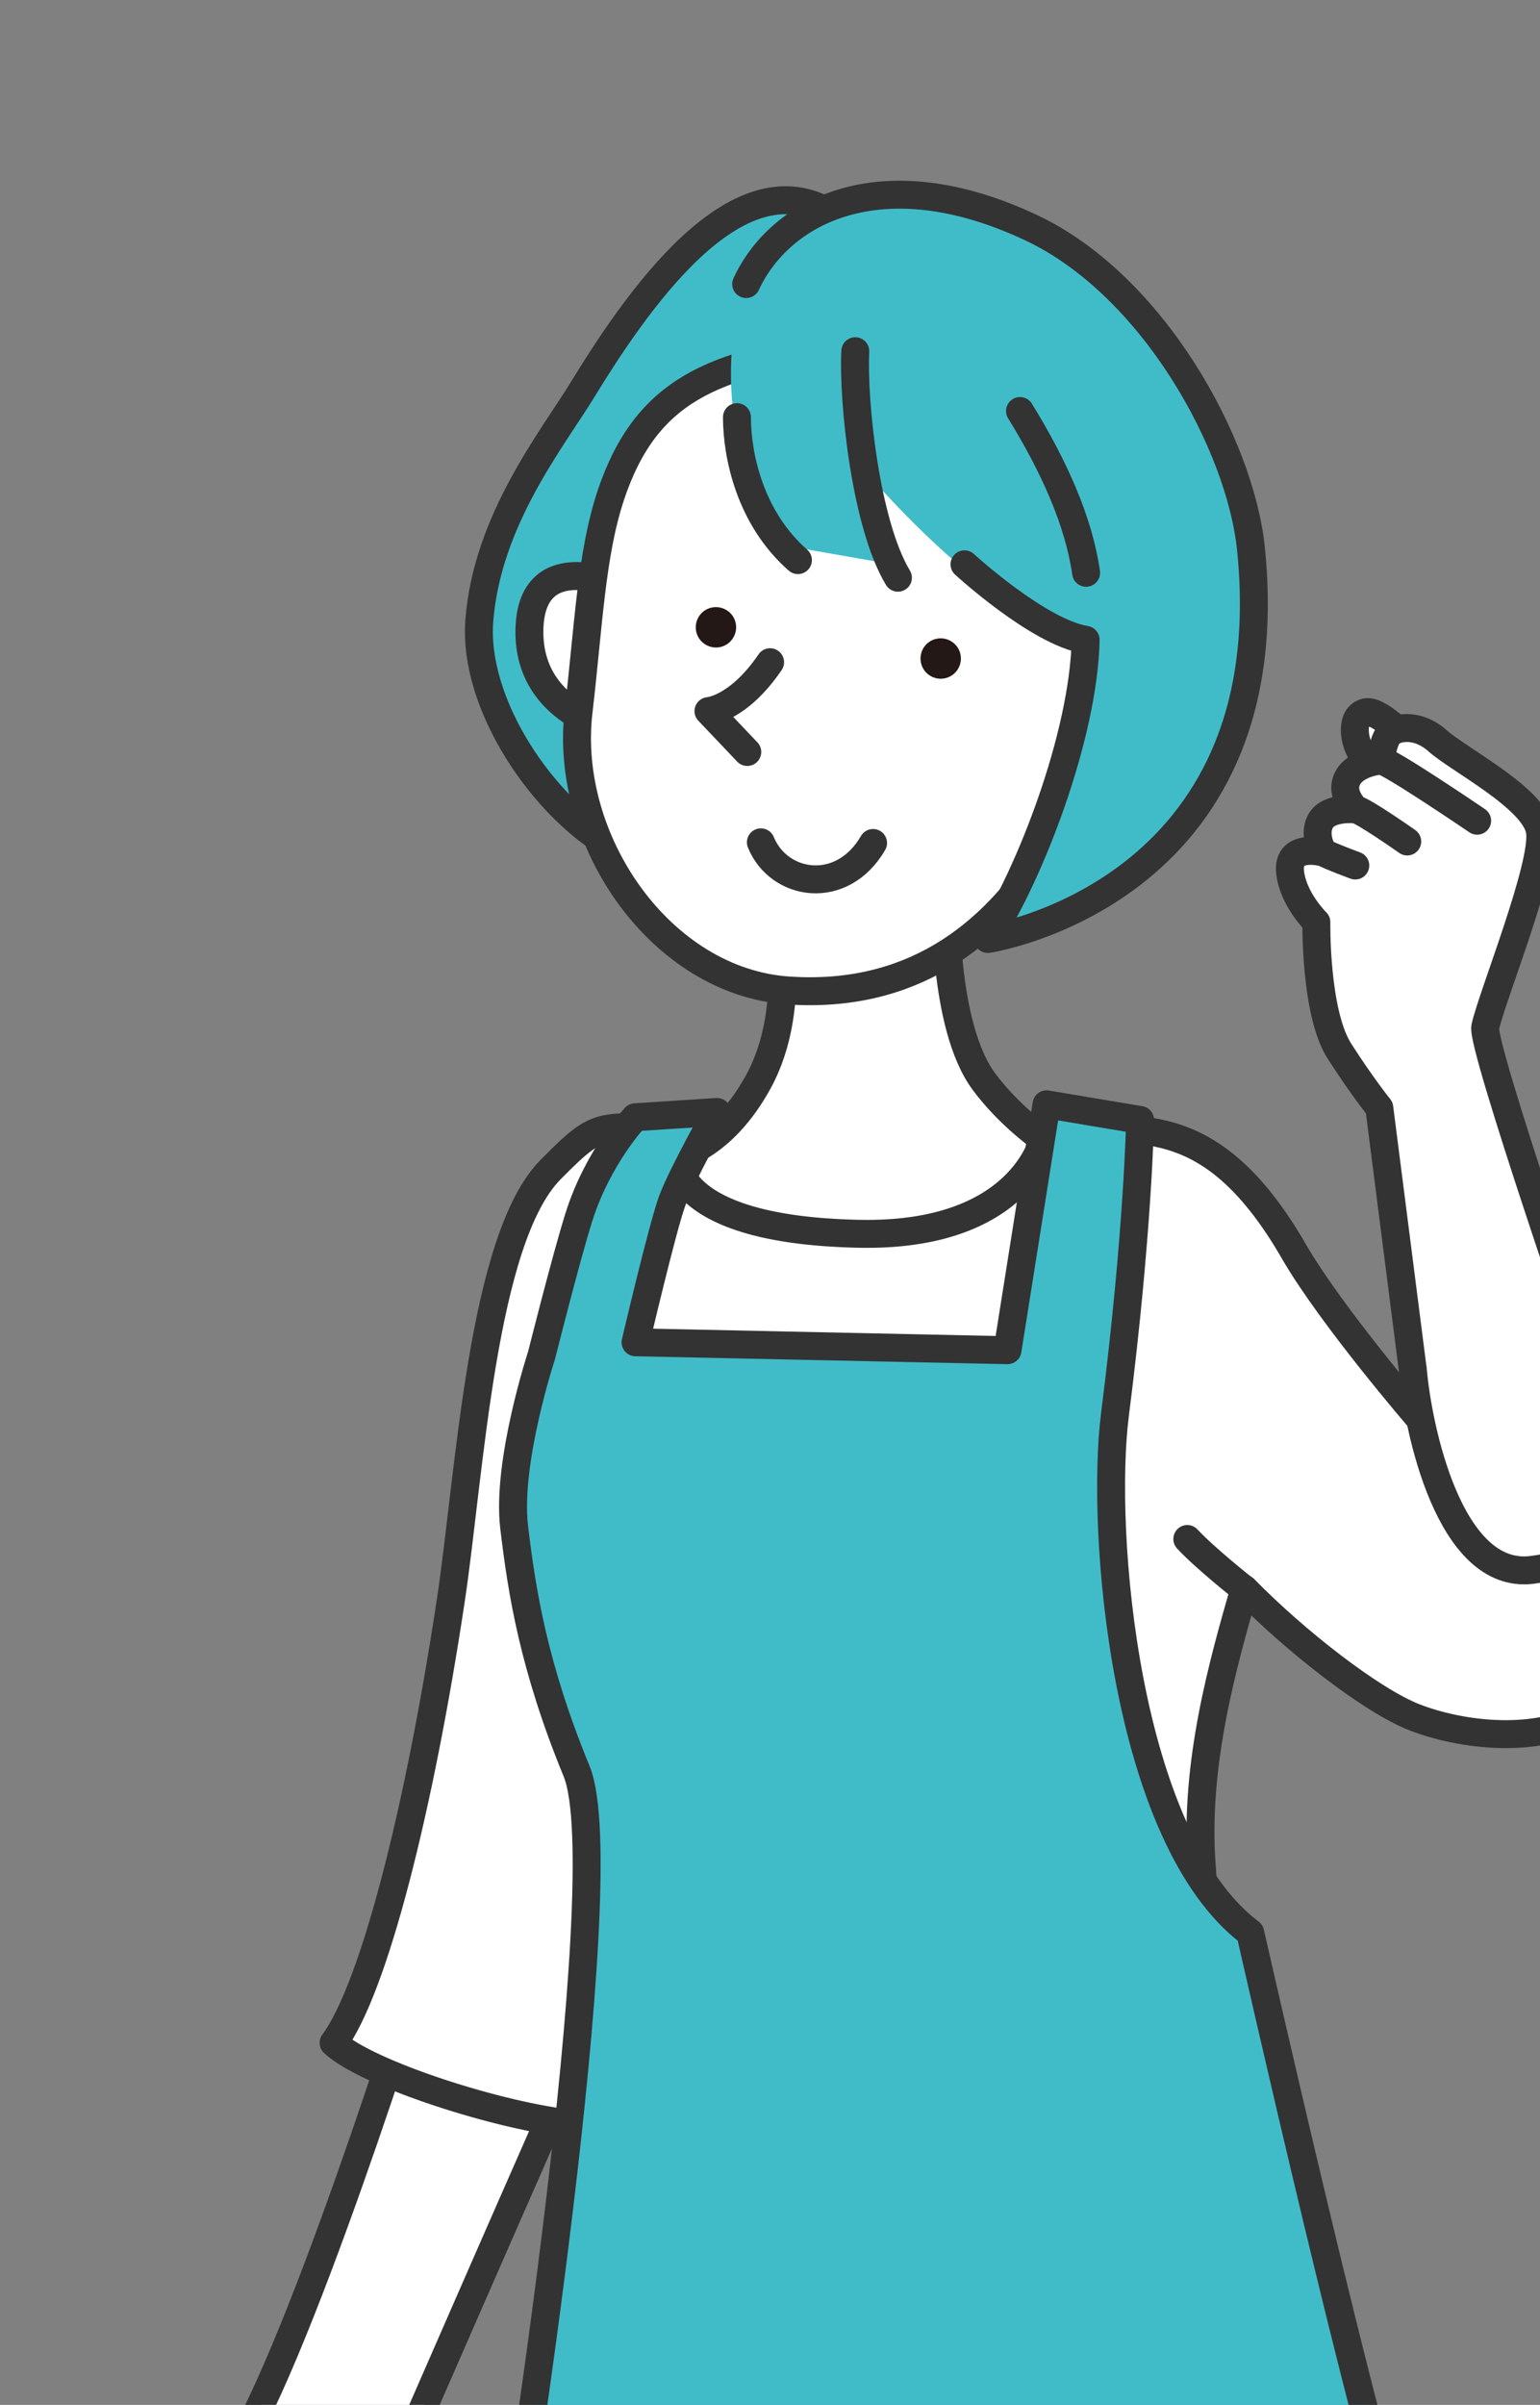
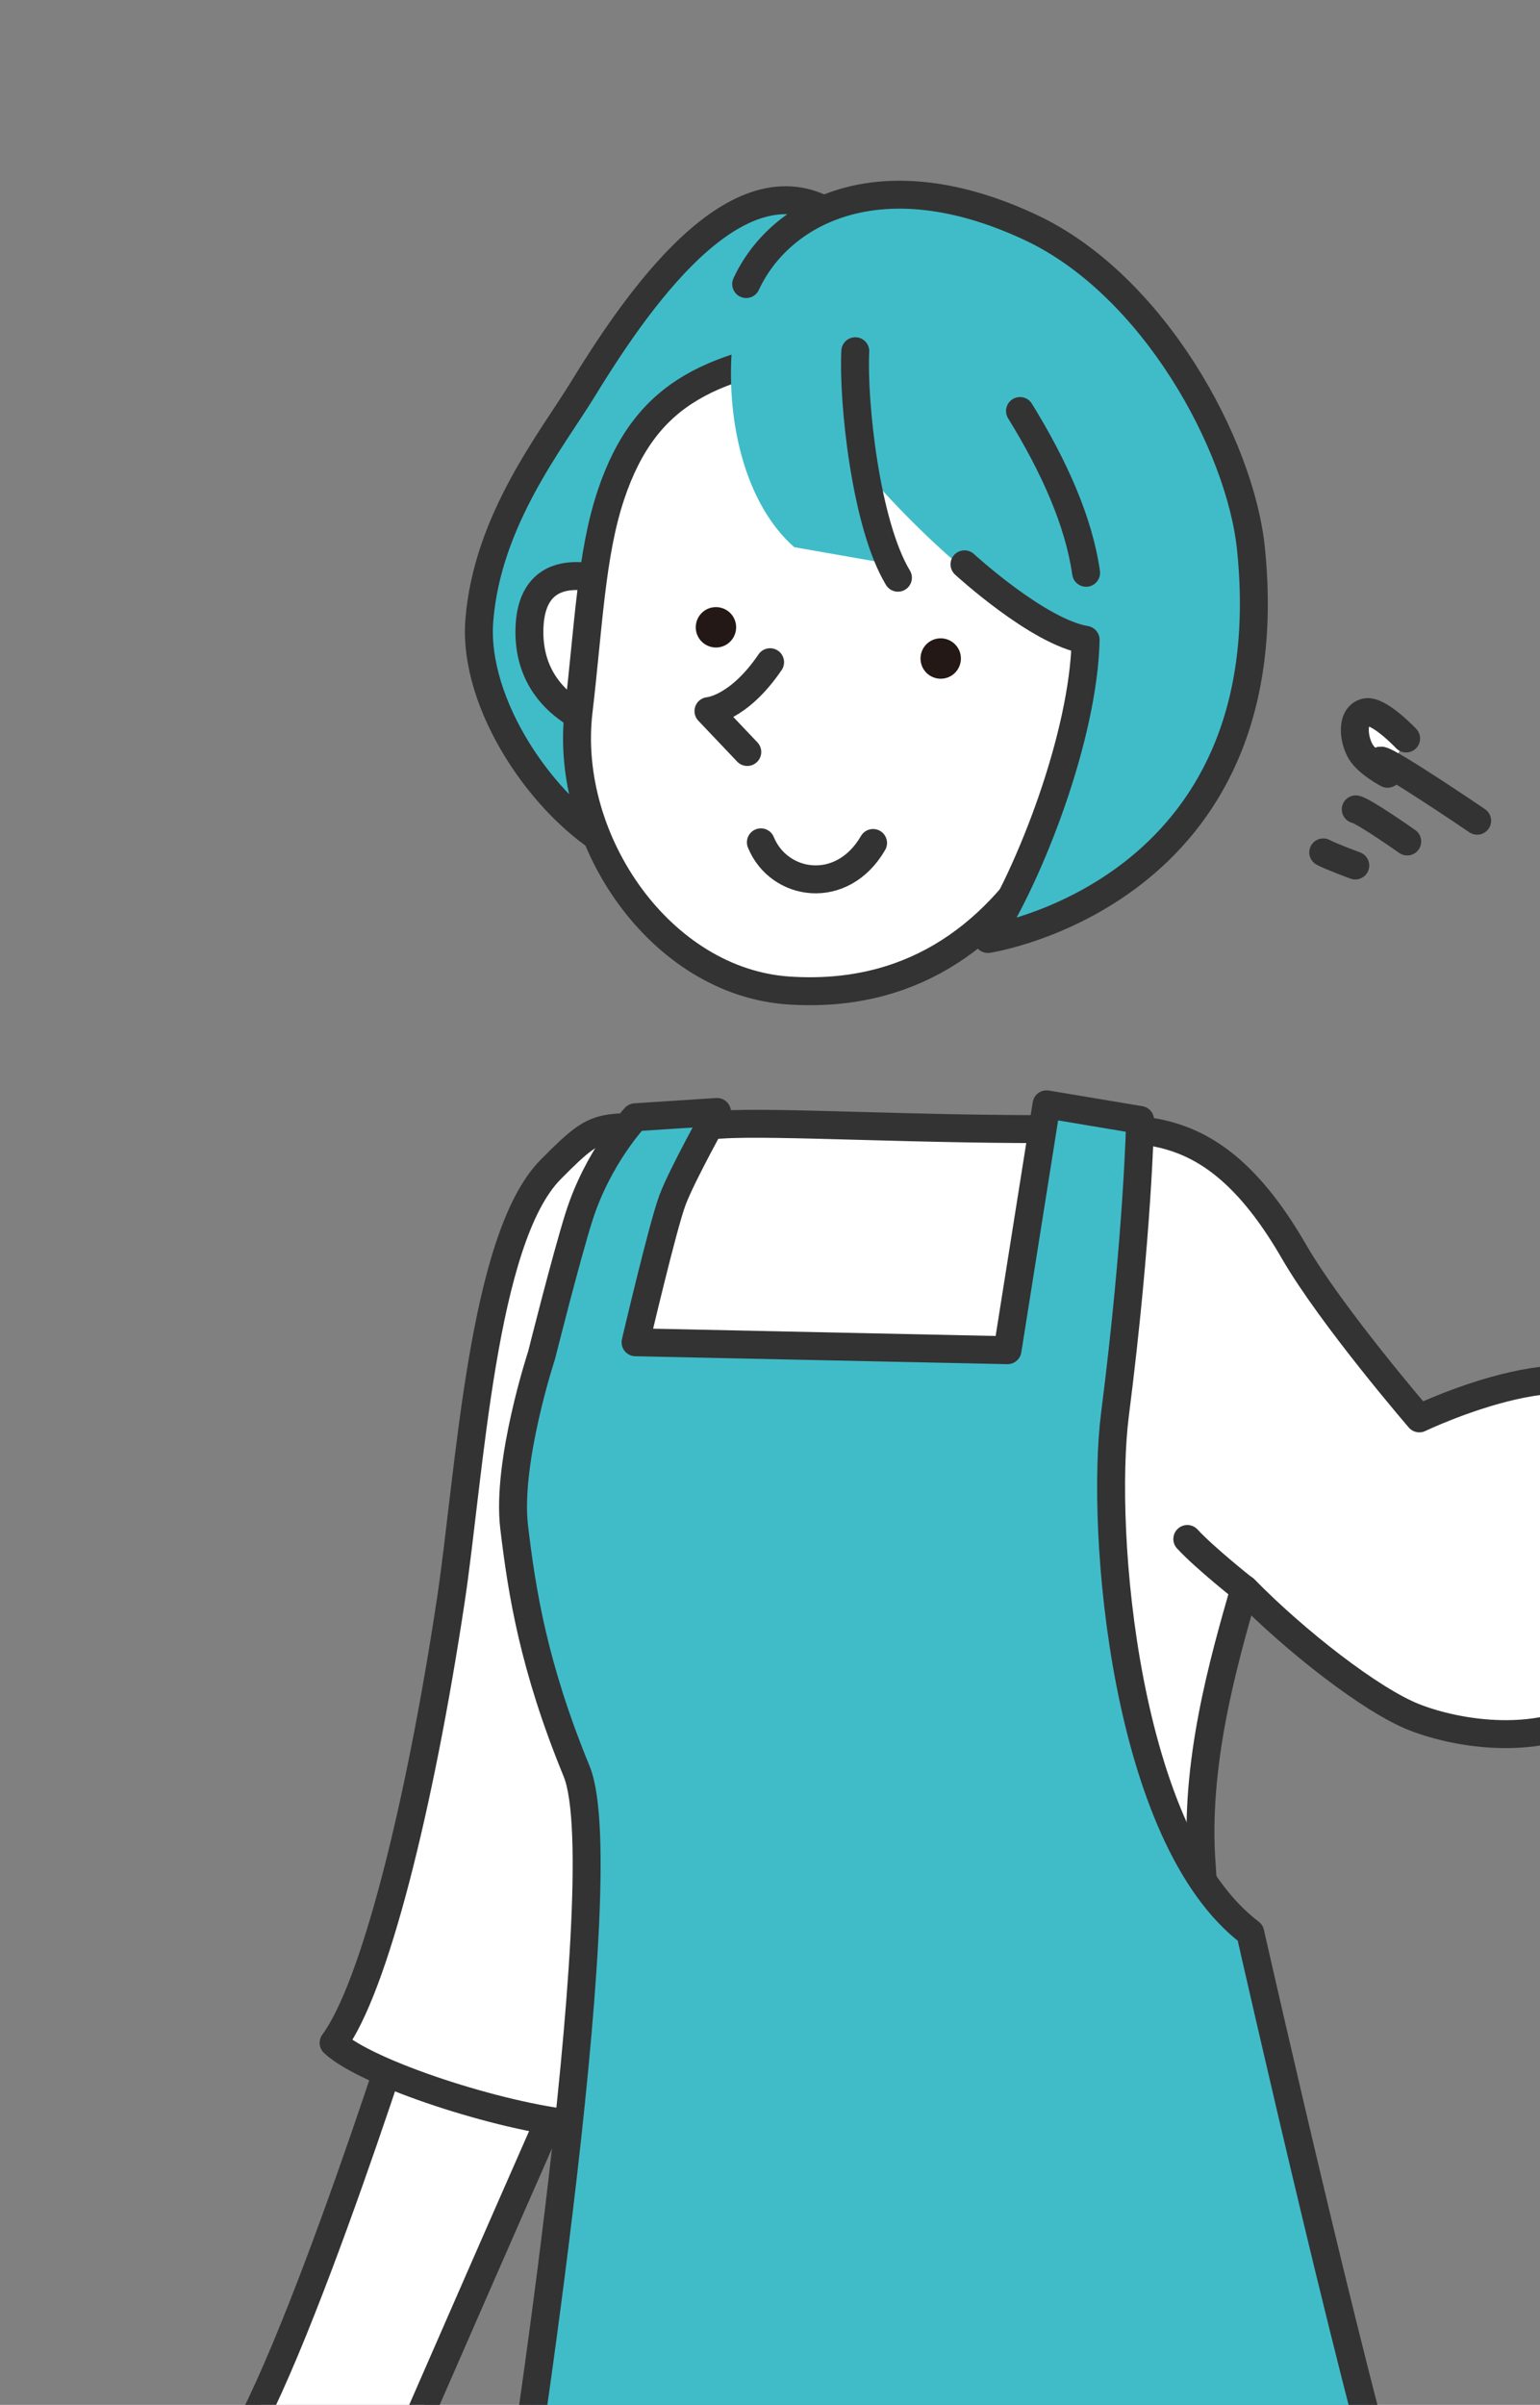
<svg xmlns="http://www.w3.org/2000/svg" id="a" viewBox="0 0 165.4 258.21">
  <rect x="0" y="0" width="165.4" height="258.21" fill="#808080" stroke="none" />
  <defs>
    <style>.c,.d{fill:none;}.e{fill:#231815;}.f,.g{fill:#40bcc9;}.h{clip-path:url(#b);}.g,.i,.d{stroke:#333;stroke-linecap:round;stroke-linejoin:round;stroke-width:3px;}.i{fill:#fff;}</style>
    <clipPath id="b">
      <rect class="c" width="165.4" height="258.21" />
    </clipPath>
  </defs>
  <g class="h">
    <g>
      <path class="i" d="M45.36,210.69s-13.89,44.61-21.08,54.11l17.98,1.03s16.81-38.56,21.32-48.54l-18.22-6.6Z" />
      <path class="i" d="M131.12,242.2c.59,1.28-67.55-4.11-67.55-4.11,0,0,3.34-6.93-1.8-10.02-7.96-.77-22.34-5.39-25.94-8.73,4.35-5.9,9.21-25.12,12.59-47.52,2.05-13.61,3.34-38.78,10.72-46.25,6.19-6.26,4.74-3.92,18.33-4.82,5.8-.39,21.63,.61,37.9,.47,7.92-.07,15.41-1.03,23.6,13.15,4.01,6.94,13.47,17.92,13.47,17.92,0,0,19.27-9.24,22.6-.26,3.33,8.99,3.47,26.88-3.08,31.33-6.42,4.37-15.41,2.83-20.03,1.03-4.63-1.8-12.84-8.22-18.28-13.78-2.26,7.88-5.41,18.84-4.58,29.71,.84,10.87-1.79,33.45,2.05,41.86Z" />
-       <path class="i" d="M101.6,96.23s-.4,13.83,4.06,19.88c2.71,3.68,6.39,6.23,6.39,6.23,0,0-2.32,10.51-19.85,10.13-20.39-.44-19.53-8.32-19.53-8.32,0,0,4.86-.86,8.76-7.97,4.61-8.4,1.69-19.12,1.69-19.12" />
      <path class="g" d="M94.37,28.05s-.82-1.9-4.2-4.47c-10.07-7.63-20.94,7.37-27.49,18.08-3.38,5.53-10.35,14.13-11.2,24.97-.7,9.03,6.89,20.1,14.36,24.29,7.47,4.19,5.23,2.34,5.23,2.34,0,0-3.94-19.2-3.12-25.39,.82-6.19,2.82-10.03,10.67-17.74,7.85-7.71,14.2-16.58,15.76-22.09Z" />
      <path class="i" d="M65.92,62.68s-8.95-3.85-9.06,5.02c-.11,8.86,9.05,10.61,9.05,10.61" />
      <path class="i" d="M65.61,53.16c-2.11,6.29-2.4,14.12-3.47,23.22-1.63,13.85,8.83,29.06,22.58,29.97,12.8,.85,21.71-5.45,27.83-15.42,4.09-6.65,7.52-22.11,6.23-30.95-1.29-8.84-15.29-24.77-28.7-22.83-13.41,1.94-20.66,4.64-24.47,16Z" />
      <path class="e" d="M103.17,70.32c.21,1.18-.57,2.31-1.75,2.52-1.18,.21-2.31-.57-2.52-1.75-.21-1.18,.57-2.31,1.75-2.52,1.18-.21,2.31,.58,2.52,1.75Z" />
      <path class="e" d="M79.03,66.97c.21,1.18-.58,2.31-1.75,2.52-1.18,.21-2.31-.58-2.52-1.75-.21-1.18,.57-2.31,1.75-2.52,1.18-.21,2.31,.57,2.52,1.75Z" />
      <path class="i" d="M82.71,71.1c-3.43,5.04-6.62,5.25-6.62,5.25l4.17,4.39" />
      <path class="i" d="M93.77,90.51c-3.33,5.74-10.11,4.67-12.05-.07" />
      <path class="f" d="M78.99,34.19c-1.54,9.35,.61,19.54,6.31,24.56l10.73,1.88s-1.7-3.88-2.56-9.42c0,0,6.4,7.41,12.75,12,3.58,2.58,10.16,5.72,10.37,5.49-.22,10.29-5.95,25.09-10.5,32.12,0,0,31.48-5.34,28.26-41.87-.99-11.24-10.51-28.36-23.65-34.52-18.64-8.75-30.18,.42-31.72,9.77Z" />
      <path class="d" d="M109.55,44.13c3.7,6,6.32,11.9,7.1,17.37" />
-       <path class="d" d="M79.15,44.79c0,4.04,1.35,10.79,6.55,15.35" />
      <path class="d" d="M103.59,60.59s7.9,7.26,13.01,8.11c-.22,10.29-5.95,25.09-10.5,32.12,0,0,32.02-4.84,28.26-41.87-1.14-11.23-10.51-28.36-23.65-34.52-16.15-7.58-26.96-1.71-30.57,6.07" />
      <path class="d" d="M91.86,37.71c-.27,5.37,1.11,18.58,4.58,24.32" />
      <path class="g" d="M77.01,119.4s-3.77,6.73-4.79,9.47c-1.03,2.74-3.96,15.25-3.96,15.25l39.95,.85,4.19-26.4,10.05,1.68s-.22,12.17-2.7,31.62c-1.6,12.55,1.04,45.46,14.53,55.65,0,0,13.25,58.56,16.62,66.06l-96.14,1.48s11.8-73.61,7.17-84.88c-4.63-11.27-5.88-19.26-6.71-26.22-.83-6.97,2.95-18.46,2.95-18.46,0,0,2.61-10.4,4-14.81,2.05-6.51,6.05-10.73,6.05-10.73l8.79-.57Z" />
      <path class="c" d="M69.22,208.19l47.26-1.91s4.77,31.27-22.84,31.84c-24.99,.51-24.42-29.93-24.42-29.93Z" />
      <g />
      <g>
        <path class="i" d="M151.02,79.29s-2.97-3.15-4.35-2.81c-1.65,.41-1.28,3.06-.48,4.3,.8,1.24,2.84,2.3,2.84,2.3" />
-         <path class="i" d="M151.72,146.94l-3.58-28s-1.84-2.27-4.27-6.06c-2.65-4.13-2.49-13.87-2.49-13.87,0,0-2.5-2.44-2.82-5.36-.35-3.19,3.57-2.12,3.57-2.12,0,0-1.16-1.82-.29-3.38,.86-1.56,3.78-1.25,3.78-1.25,0,0-1.75-1.55-.91-3.29s3.6-1.95,3.6-1.95c0,0,.13-1.64,.71-2.62,.58-.98,3.12-1.52,5.38,.5,2.26,2.02,10.31,6.11,10.98,9.62,.67,3.51-5.2,17.97-5.86,21.12-.43,2.04,11.44,36.44,11.44,36.44,3.98,14.79,2.41,20.76-6.44,21.84-8.84,1.08-12.25-15.13-12.79-21.62Z" />
        <path class="i" d="M158.65,88.12s-9.65-6.56-10.36-6.46" />
        <path class="i" d="M151.14,90.35s-4.69-3.3-5.53-3.45" />
        <path class="i" d="M145.56,92.93s-2.66-.98-3.44-1.41" />
      </g>
      <path class="i" d="M133.64,170.63s-4.23-3.34-6.12-5.39" />
    </g>
  </g>
</svg>